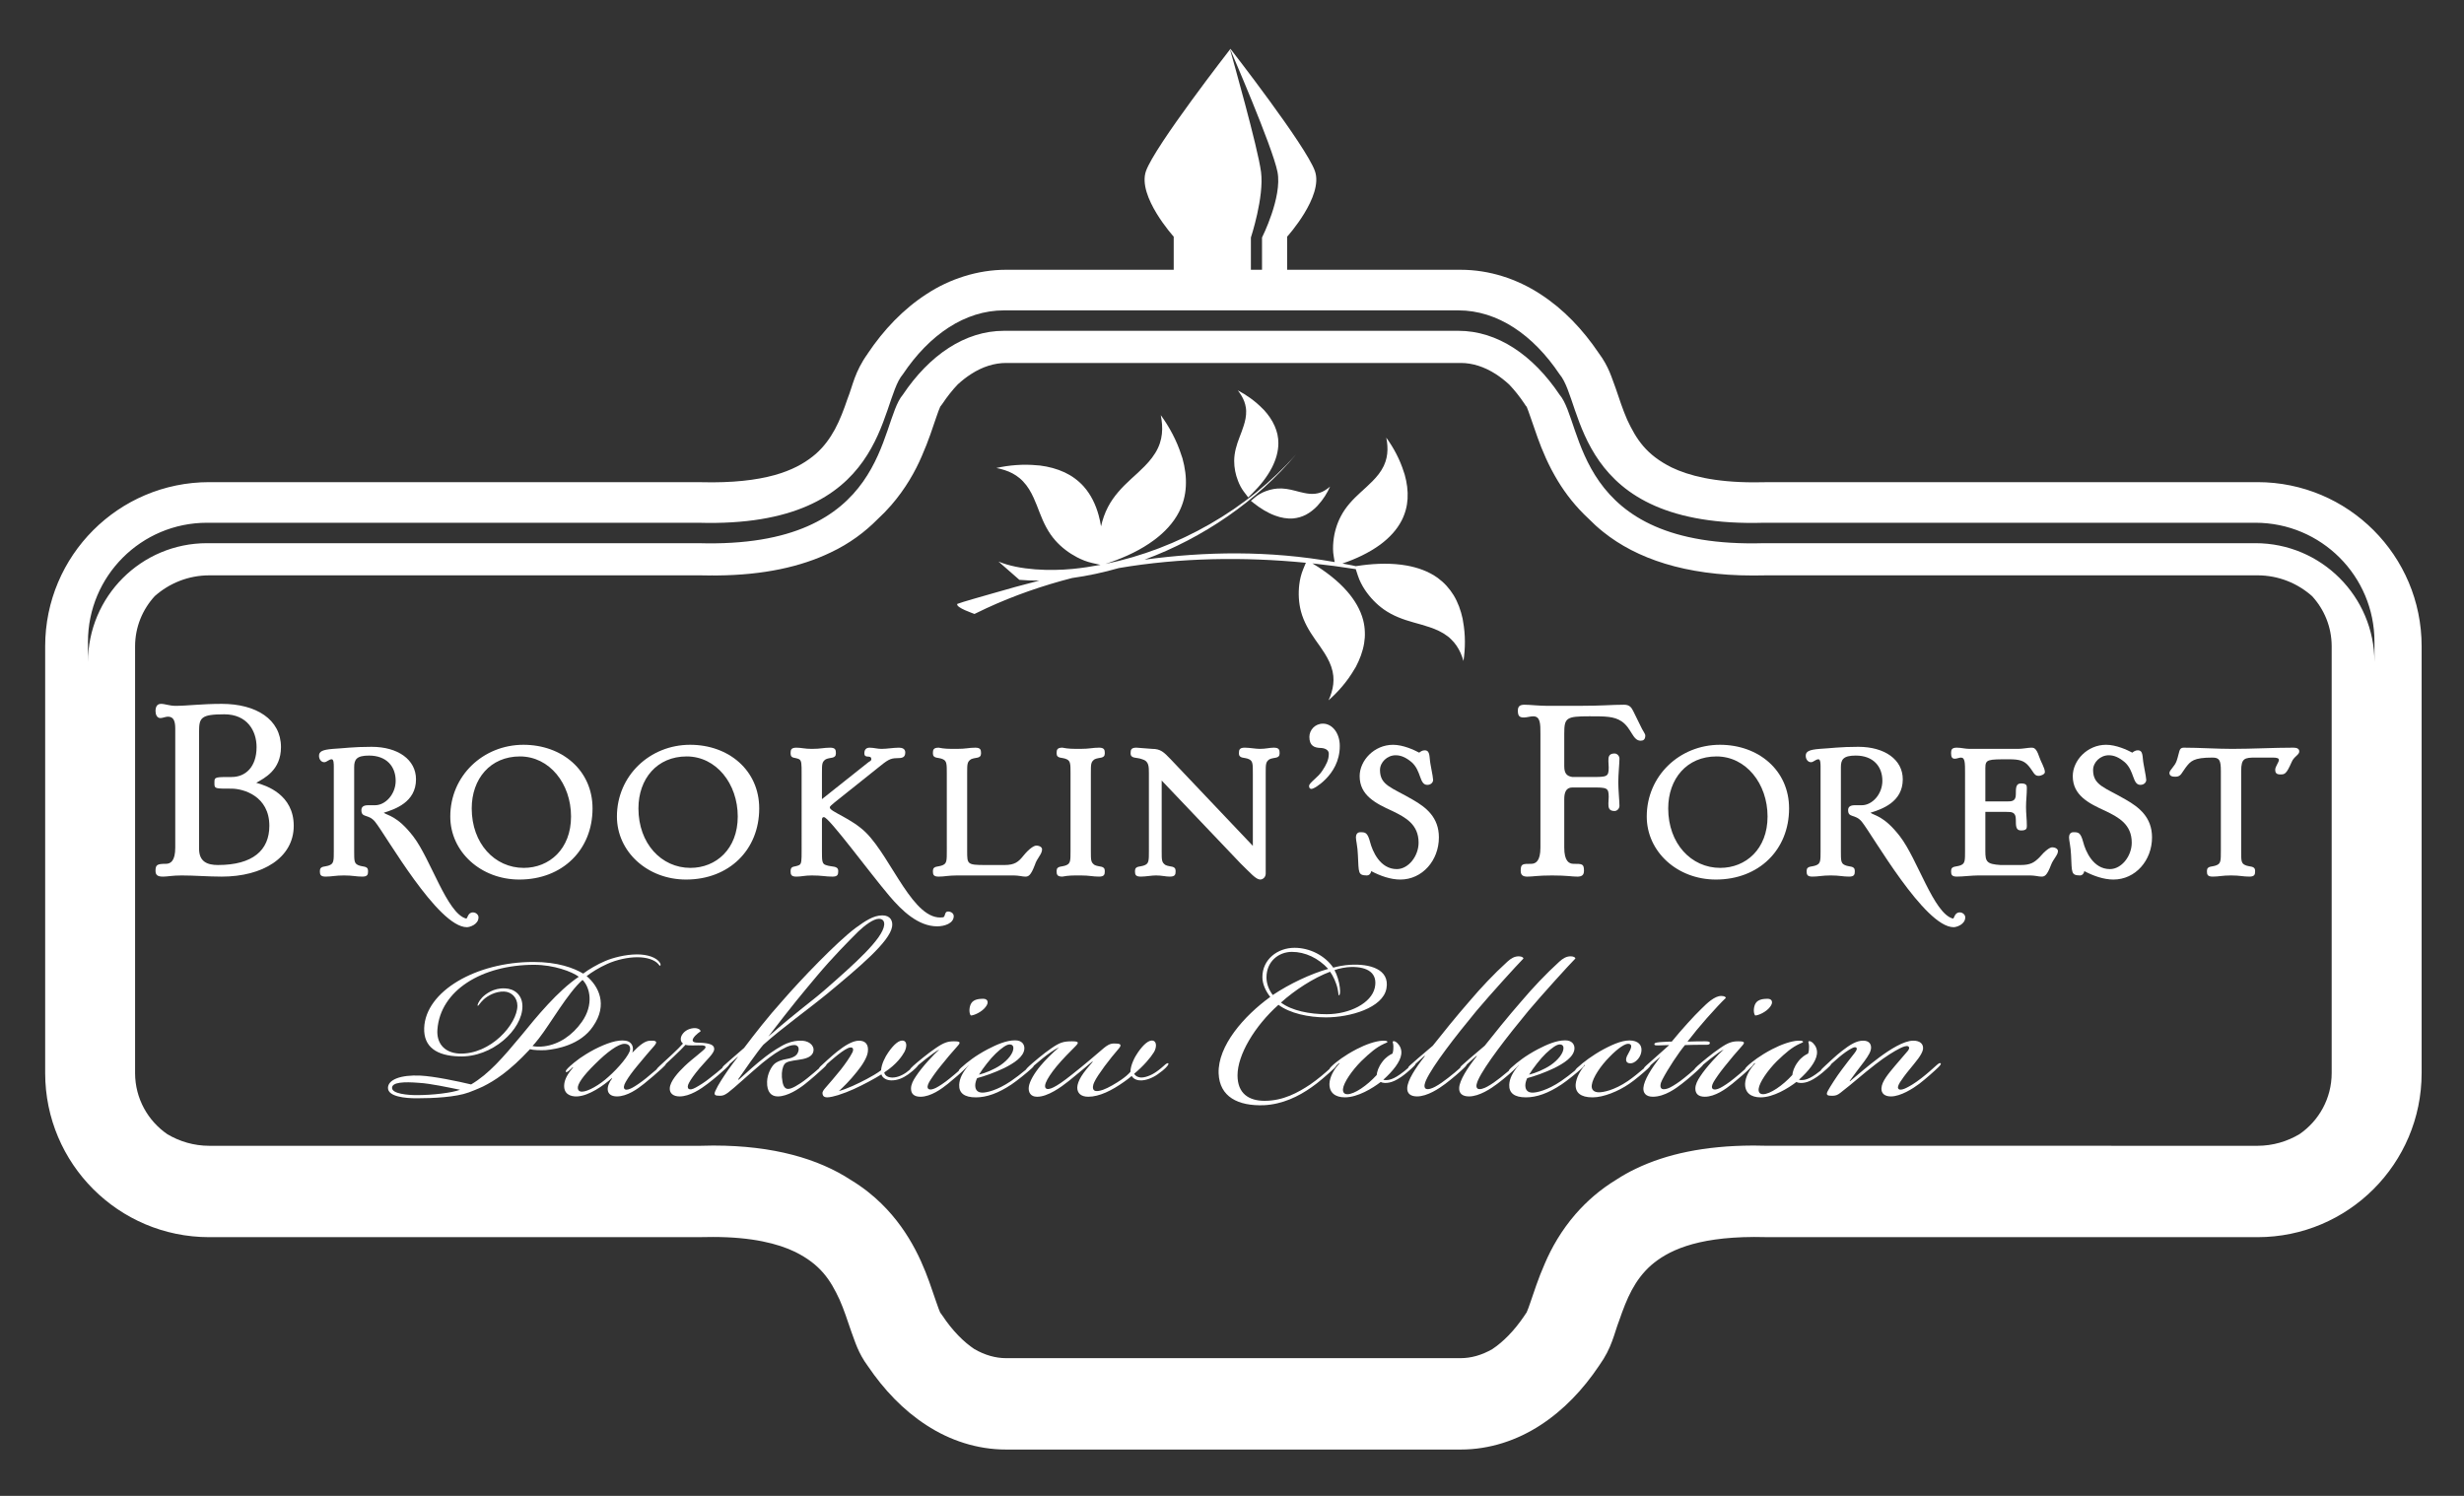
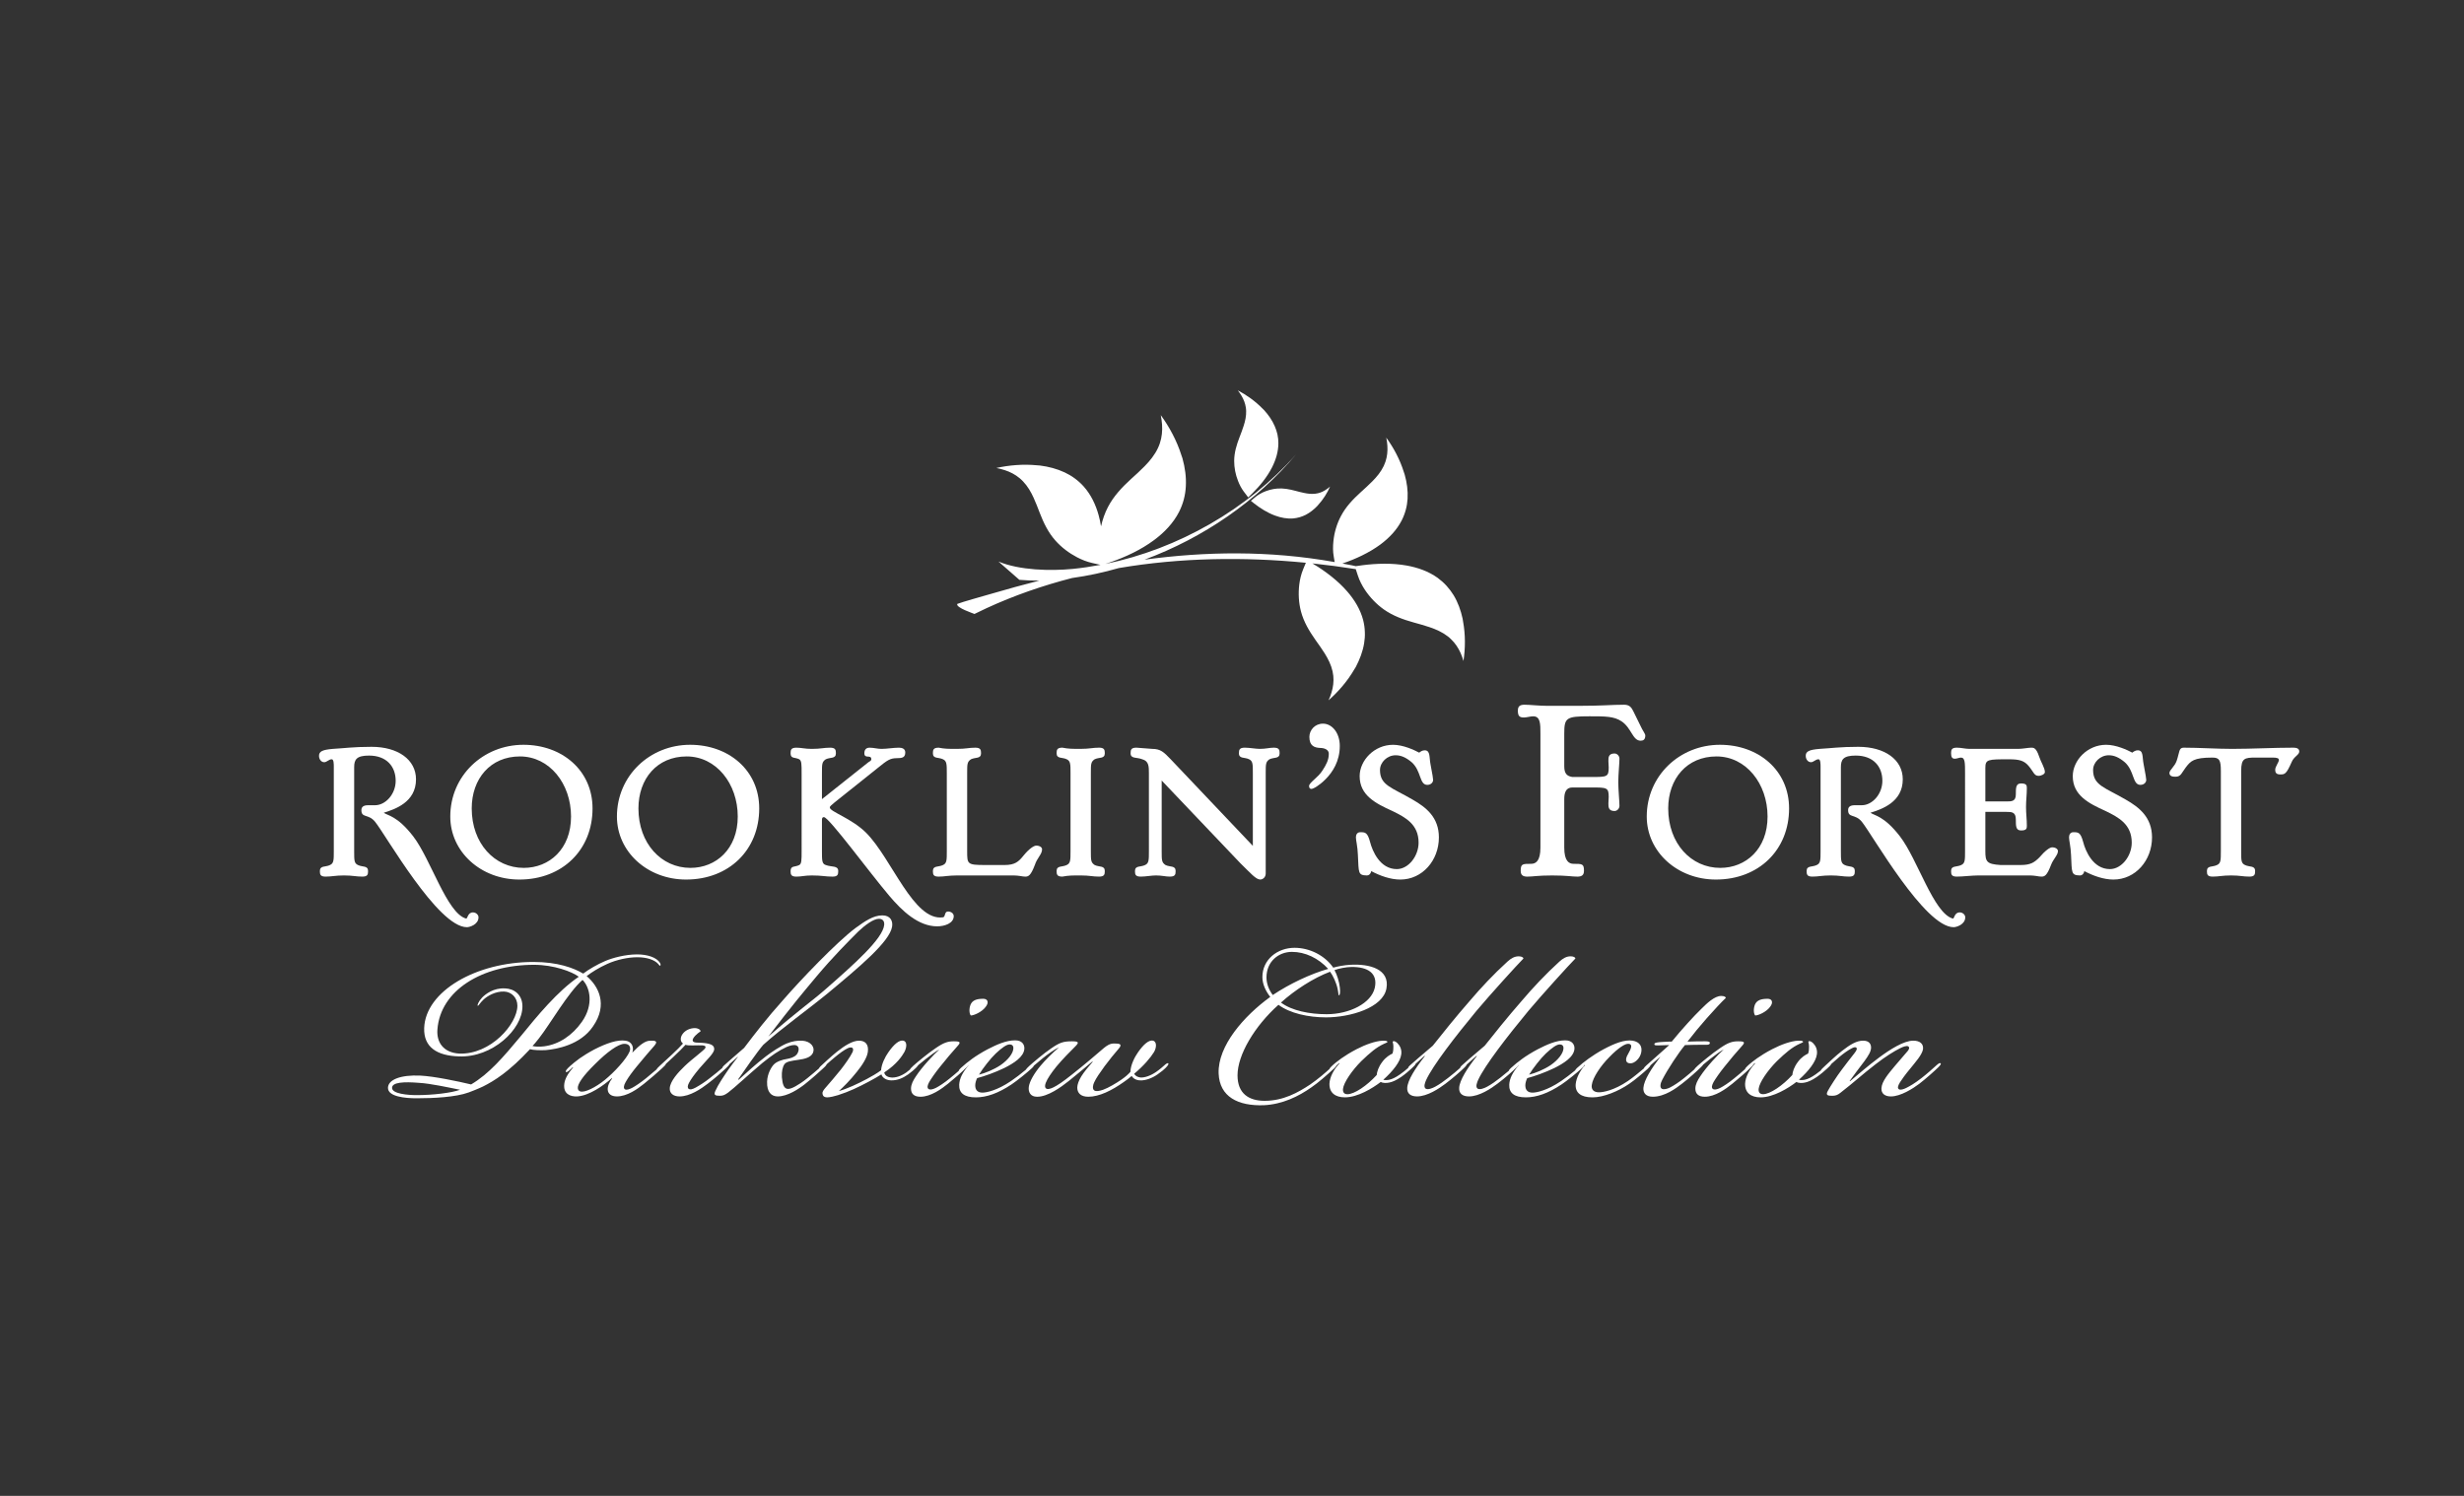
<svg xmlns="http://www.w3.org/2000/svg" version="1.1" id="Layer_1" x="0px" y="0px" width="350px" height="212.5px" viewBox="0 0 350 212.5" enable-background="new 0 0 350 212.5" xml:space="preserve">
  <rect x="0" y="0" width="350" height="212.5" fill="#333333" stroke="none" />
  <g>
-     <path fill="#FFFFFF" d="M320.68,68.493h-69.888l-0.1,0.009c-0.521,0.009-1.042,0.018-1.543,0.018c-2.803,0-5.122-0.237-7.047-0.62   c-1.918-0.384-3.442-0.913-4.656-1.497c-1.789-0.895-3.04-1.881-4.007-3.003c-0.968-1.123-1.652-2.374-2.311-3.788   c-0.611-1.397-1.104-2.912-1.643-4.5c-0.282-0.721-0.511-1.47-0.857-2.282c-0.348-0.812-0.804-1.689-1.525-2.657   c-2.272-3.368-5.021-6.271-8.315-8.397c-3.296-2.146-7.203-3.451-11.319-3.451h-24.638v-4.701c0,0,5.194-5.732,3.952-9.311   C185.524,20.732,174.78,6.94,174.78,6.94s-10.744,13.792-12.004,17.371c-1.241,3.579,3.944,9.311,3.944,9.311v4.701h-23.798   c-2.054,0-4.062,0.329-5.96,0.922c-1.908,0.593-3.707,1.451-5.349,2.529c-3.314,2.145-6.089,5.066-8.371,8.471h0.009   c-0.94,1.306-1.461,2.438-1.854,3.478c-0.383,1.041-0.639,1.999-1.022,2.958c-0.521,1.542-1.068,2.976-1.771,4.29   c-0.712,1.305-1.57,2.492-2.72,3.505c-1.15,0.995-2.693,1.999-5.002,2.757c-2.319,0.757-5.405,1.269-9.631,1.287   c-0.493,0-1.013-0.009-1.57-0.018l-0.091-0.009H29.711C16.841,68.501,6.425,78.926,6.416,91.797v60.649   c0.009,12.871,10.425,23.296,23.295,23.305h69.887l0.109-0.009c0.53-0.01,1.05-0.019,1.543-0.019c2.802,0,5.121,0.237,7.038,0.62   c1.926,0.385,3.451,0.913,4.655,1.498c1.789,0.885,3.04,1.88,4.007,2.994c0.977,1.131,1.652,2.382,2.31,3.797   c0.621,1.405,1.104,2.903,1.652,4.501c0.283,0.729,0.511,1.479,0.858,2.291c0.347,0.803,0.794,1.679,1.516,2.656   c2.282,3.358,5.029,6.262,8.325,8.389c3.286,2.146,7.202,3.459,11.31,3.45h64.583c2.054,0,4.044-0.329,5.942-0.922   c1.899-0.594,3.698-1.461,5.341-2.528c3.313-2.146,6.08-5.066,8.362-8.471c0.931-1.306,1.46-2.429,1.843-3.47   c0.393-1.04,0.64-1.998,1.014-2.957c0.529-1.534,1.077-2.985,1.78-4.299c0.712-1.315,1.579-2.493,2.729-3.516   c1.151-0.994,2.685-1.989,5.003-2.747c2.31-0.758,5.396-1.269,9.631-1.287c0.492,0,1.013,0.009,1.523,0.019l0.11,0.009h69.896   c12.87-0.009,23.295-10.434,23.304-23.296V91.797C343.975,78.926,333.55,68.501,320.68,68.493z M179.125,24.43   c-0.447-3.469-4.144-16.486-4.381-17.326c0.019-0.036,0.019-0.046,0.019-0.046s5.997,13.784,6.7,17.372   c0.694,3.579-2.199,9.311-2.199,9.311v4.582h-1.58v-4.582C177.683,33.741,179.582,28.008,179.125,24.43z M320.68,162.771   l-69.813-0.007c-0.582-0.019-1.163-0.028-1.719-0.028h-0.14h-0.007h-0.061c-6.814,0.028-12.224,1.203-16.544,3.276   c-0.988,0.466-1.902,0.986-2.76,1.543c-2.361,1.429-4.283,3.135-5.837,4.919c-2.027,2.337-3.423,4.819-4.354,7.002   c-0.968,2.182-1.57,4.145-2.045,5.495c-0.219,0.666-0.42,1.177-0.539,1.442c-0.009,0.027-0.018,0.045-0.027,0.063l-0.082,0.101   l-0.209,0.319c-1.457,2.166-3.05,3.749-4.555,4.75c-1.512,0.874-3.041,1.293-4.516,1.293h-26.276h-12.001H142.91   c-1.468,0-2.996-0.419-4.51-1.295c-1.504-1.001-3.096-2.583-4.533-4.748l-0.229-0.319l-0.091-0.119   c-0.109-0.229-0.31-0.784-0.575-1.551c-0.274-0.776-0.603-1.753-0.977-2.821c-0.648-1.799-1.543-3.971-2.903-6.188   c-1.36-2.219-3.176-4.491-5.677-6.491c-0.792-0.635-1.646-1.227-2.552-1.78c-4.626-3.027-11.019-4.882-19.446-4.891   c-0.037,0-0.098,0-0.185,0c-0.551,0-1.12,0.014-1.769,0.035h-69.75c-2.173-0.005-4.199-0.612-5.94-1.646   c-2.76-1.895-4.575-5.068-4.585-8.669V91.797c0.008-2.75,1.073-5.242,2.798-7.117c2.061-1.824,4.762-2.942,7.732-2.947H99.49   c0.542,0.016,1.093,0.022,1.658,0.022l0.038-0.087v0.087c0,0,0.012,0,0.064,0h0.013h0.588v-0.006   c6.622-0.06,11.904-1.227,16.14-3.266c2.697-1.27,4.883-2.92,6.655-4.713c0.703-0.648,1.355-1.316,1.945-2   c2.026-2.337,3.423-4.811,4.354-6.993c0.967-2.19,1.579-4.153,2.044-5.495c0.229-0.675,0.42-1.187,0.539-1.442   c0.018-0.037,0.027-0.064,0.037-0.083l0.073-0.091l0.229-0.31c0.7-1.055,1.438-1.972,2.184-2.755   c0.616-0.562,1.239-1.045,1.863-1.447c1.663-1.082,3.366-1.592,4.999-1.592h26.283h12.01h26.283c0,0,0.015,0,0.026,0   c1.612,0.003,3.306,0.52,4.971,1.592c0.627,0.406,1.256,0.895,1.878,1.464c0.743,0.779,1.479,1.69,2.18,2.737l0.2,0.31l0.109,0.109   c0.11,0.247,0.311,0.803,0.575,1.57c0.273,0.767,0.603,1.743,0.978,2.812c0.647,1.798,1.542,3.97,2.894,6.188   c1.101,1.808,2.523,3.649,4.364,5.352c0.629,0.641,1.31,1.267,2.061,1.865c4.716,3.789,11.655,6.192,21.232,6.192   c0.061,0,0.131,0,0.191,0c0.583,0,1.186-0.006,1.857-0.022h69.679c2.975,0.005,5.68,1.127,7.74,2.959   c1.718,1.873,2.775,4.36,2.78,7.104v60.658c-0.006,3.591-1.81,6.756-4.558,8.653C324.899,162.152,322.864,162.766,320.68,162.771z    M337.283,94.079c0-9.338-7.567-16.915-16.914-16.915h-69.797c-27.102,0.794-25.595-17.088-29.037-21.087   c-3.77-5.623-8.826-9.083-14.377-9.083h-64.546c-5.55,0-10.598,3.459-14.369,9.083c-3.441,3.999-1.935,21.881-29.037,21.087H29.401   c-9.338,0-16.906,7.576-16.906,16.915c0-1.844,0-2.902,0-2.902c0-9.348,7.567-16.915,16.906-16.915h69.805   c27.102,0.794,25.596-17.088,29.037-21.087c3.771-5.632,8.818-9.083,14.369-9.083h64.546c5.551,0,10.607,3.451,14.377,9.083   c3.442,3.999,1.936,21.881,29.037,21.087h69.797c9.347,0,16.914,7.567,16.914,16.915V94.079z" />
    <path fill="#FFFFFF" d="M138.419,87.219c0.56-0.279,1.124-0.542,1.692-0.812c3.915-1.808,7.995-3.22,12.175-4.295   c2.226-0.307,4.445-0.784,6.637-1.413c8.737-1.484,17.764-1.615,26.567-0.753c-0.155,0.354-0.358,0.869-0.383,0.927   c-0.287,0.698-0.46,1.423-0.551,2.168c-0.151,1.263-0.084,2.579,0.239,3.81c0.394,1.494,1.169,2.792,2.059,4.055   c0.444,0.629,0.904,1.256,1.308,1.907c0.502,0.805,0.918,1.642,1.123,2.554c0.048,0.214,0.082,0.435,0.106,0.652   c0.08,0.809-0.024,1.588-0.249,2.337c-0.105,0.382-0.257,0.762-0.43,1.127c1.369-1.194,2.682-2.708,3.658-4.386   c0.009,0.003,0.015,0.01,0.023,0.013c-0.008-0.003-0.016-0.009-0.023-0.013c0.066-0.113,0.145-0.22,0.207-0.335   c0.566-1.069,0.996-2.203,1.188-3.362c0.091-0.54,0.13-1.077,0.104-1.626c-0.014-0.573-0.1-1.127-0.235-1.67   c-0.389-1.499-1.212-2.868-2.268-4.083c-1.332-1.532-3.045-2.83-4.768-3.878c-0.057-0.033-0.125-0.073-0.185-0.107   c2.071,0.219,4.129,0.493,6.166,0.816c0.114,0.367,0.281,0.859,0.3,0.918c0.233,0.714,0.581,1.388,0.997,2.019   c0.711,1.063,1.631,2.036,2.688,2.786c1.283,0.906,2.733,1.434,4.248,1.854c0.755,0.211,1.523,0.417,2.254,0.668   c0.922,0.31,1.794,0.702,2.548,1.279c0.182,0.136,0.352,0.28,0.508,0.44c0.598,0.571,1.027,1.236,1.349,1.952   c0.165,0.368,0.294,0.744,0.406,1.133c0.273-1.764,0.294-3.745-0.059-5.633c0.009-0.002,0.017-0.003,0.024-0.006   c-0.008,0.002-0.016,0.002-0.024,0.004c-0.023-0.127-0.033-0.258-0.062-0.384c-0.26-1.192-0.668-2.324-1.283-3.336   c-0.287-0.46-0.617-0.908-0.986-1.312c-0.39-0.434-0.829-0.812-1.278-1.146c-1.287-0.922-2.818-1.468-4.434-1.753   c-2.034-0.36-4.217-0.297-6.221-0.042c-0.303,0.038-0.636,0.084-0.969,0.137c-0.185-0.04-0.367-0.081-0.552-0.12   c-0.453-0.097-0.902-0.168-1.354-0.256c0.009-0.003,0.02-0.006,0.028-0.009c1.848-0.627,3.757-1.509,5.354-2.681   c1.266-0.94,2.341-2.071,3.034-3.415c0.248-0.482,0.444-0.992,0.59-1.528c0.14-0.515,0.224-1.039,0.254-1.558   c0.067-1.141-0.088-2.294-0.405-3.428c-0.033-0.123-0.084-0.241-0.122-0.363c0.011-0.002,0.021-0.008,0.033-0.011   c-0.013,0.002-0.021,0.008-0.033,0.01c-0.552-1.784-1.463-3.481-2.5-4.899c0.084,0.384,0.137,0.774,0.158,1.155   c0.048,0.76-0.021,1.511-0.272,2.26c-0.069,0.208-0.155,0.405-0.242,0.603c-0.391,0.822-0.965,1.528-1.619,2.184   c-0.526,0.538-1.088,1.034-1.647,1.544c-1.114,1.015-2.134,2.08-2.828,3.417c-0.581,1.1-0.938,2.331-1.059,3.557   c-0.073,0.721-0.082,1.448,0.048,2.169c0.011,0.049,0.072,0.44,0.132,0.785c-9.349-1.67-18.417-1.502-27.006-0.341   c8.319-3.082,15.985-8.339,21.534-14.972C177.25,72.323,167.343,78,157.011,80.113c0.236-0.077,0.466-0.154,0.68-0.229   c2.165-0.743,4.388-1.778,6.246-3.164c1.483-1.102,2.726-2.414,3.537-3.99c0.285-0.564,0.517-1.162,0.683-1.789   c0.159-0.605,0.251-1.218,0.284-1.828c0.077-1.333-0.11-2.677-0.476-3.999c-0.041-0.143-0.1-0.281-0.146-0.423   c0.01-0.002,0.02-0.007,0.03-0.009c-0.011,0.002-0.02,0.005-0.03,0.007c-0.655-2.082-1.732-4.072-2.938-5.716   c0.085,0.456,0.155,0.904,0.184,1.347c0.059,0.891-0.023,1.773-0.312,2.648c-0.075,0.234-0.174,0.476-0.28,0.695   c-0.453,0.964-1.127,1.795-1.883,2.567c-0.608,0.626-1.27,1.216-1.92,1.807c-1.298,1.189-2.487,2.441-3.292,3.996   c-0.449,0.861-0.769,1.791-0.981,2.738c-0.084-0.523-0.191-1.041-0.331-1.547c-0.416-1.53-1.1-2.959-2.145-4.132   c-0.374-0.414-0.797-0.798-1.266-1.141c-0.449-0.332-0.931-0.61-1.43-0.846c-1.089-0.508-2.282-0.819-3.507-0.975   c-0.134-0.017-0.269-0.016-0.404-0.03c0.002-0.01,0.001-0.021,0.003-0.031c-0.003,0.01-0.003,0.021-0.005,0.031   c-1.967-0.193-3.992-0.019-5.78,0.381c0.412,0.077,0.804,0.18,1.193,0.308c0.761,0.244,1.473,0.612,2.107,1.138   c0.175,0.147,0.338,0.297,0.487,0.457c0.65,0.68,1.123,1.491,1.512,2.353c0.317,0.688,0.585,1.41,0.861,2.123   c0.549,1.417,1.198,2.78,2.234,3.941c0.855,0.962,1.918,1.766,3.07,2.368c0.679,0.351,1.387,0.638,2.145,0.807   c0.073,0.017,0.813,0.194,1.18,0.266c-1.313,0.248-2.631,0.448-3.951,0.577c-3.167,0.308-7.556,0.203-10.539-1.046l2.968,2.597   c0.949,0.084,1.909,0.115,2.836,0.109c-2.285,0.583-4.527,1.2-6.709,1.839c-0.492,0.142-4.482,1.264-4.947,1.471   C135.711,86.316,138.38,87.183,138.419,87.219z" />
    <path fill="#FFFFFF" d="M181.428,69.405c-0.719,0.055-1.43,0.257-2.09,0.563c-0.38,0.182-0.736,0.401-1.057,0.675   c-0.043,0.027-0.46,0.372-0.562,0.47c-0.001,0-0.002-0.001-0.003-0.001c-0.007,0.006-0.013,0.011-0.016,0.019   c-0.011,0.011-0.011,0.017-0.011,0.022c0.162,0.13,0.322,0.258,0.46,0.37c0.873,0.684,1.883,1.317,2.946,1.712   c0.846,0.315,1.727,0.482,2.598,0.414c0.321-0.034,0.634-0.09,0.949-0.182c0.301-0.088,0.583-0.208,0.855-0.343   c0.587-0.313,1.118-0.729,1.587-1.211c0.051-0.053,0.096-0.112,0.146-0.167c0.002,0.003,0.007,0.005,0.01,0.008   c-0.003-0.003-0.007-0.005-0.01-0.008c0.728-0.794,1.312-1.729,1.703-2.634c-0.164,0.15-0.346,0.293-0.538,0.419   c-0.355,0.253-0.754,0.437-1.198,0.542c-0.134,0.025-0.255,0.05-0.376,0.064c-0.533,0.062-1.054,0-1.574-0.11   c-0.427-0.08-0.842-0.201-1.268-0.31C183.142,69.499,182.305,69.334,181.428,69.405z" />
    <path fill="#FFFFFF" d="M176.072,62.107c-0.421,1.085-0.754,2.184-0.762,3.352c-0.003,0.965,0.184,1.95,0.544,2.853   c0.207,0.536,0.462,1.039,0.808,1.505c0.04,0.052,0.474,0.641,0.608,0.8v0c0.011,0.011,0.016,0.015,0.022,0.027   c0.011,0.009,0.017,0.017,0.017,0.017c0.005-0.008,0.014-0.017,0.021-0.017c0.001-0.003,0.003-0.006,0.005-0.01   c0.2-0.192,0.388-0.376,0.563-0.555c1.075-1.065,2.099-2.325,2.792-3.689c0.548-1.085,0.894-2.238,0.898-3.417   c0-0.42-0.039-0.847-0.134-1.275c-0.091-0.405-0.227-0.798-0.391-1.176c-0.356-0.821-0.886-1.583-1.506-2.266   c-0.068-0.074-0.146-0.139-0.217-0.211c0.004-0.004,0.009-0.009,0.014-0.013c-0.006,0.004-0.009,0.009-0.014,0.013   c-1.036-1.065-2.293-1.95-3.517-2.591c0.188,0.241,0.367,0.492,0.524,0.761c0.305,0.506,0.531,1.07,0.62,1.676   c0.024,0.169,0.043,0.333,0.043,0.498c0.021,0.71-0.125,1.405-0.347,2.083C176.494,61.024,176.278,61.562,176.072,62.107z" />
    <path fill="#FFFFFF" d="M185.949,111.661c0,0.23,0.091,0.412,0.324,0.412c0.274,0,1.099-0.46,2.017-1.375   c1.009-1.011,2.021-2.57,2.021-4.726c0-1.878-1.107-3.171-2.388-3.171c-1.15,0-1.931,0.921-1.931,1.886   c0,1.285,0.738,1.515,1.471,1.56c0.639,0,1.289,0.229,1.289,0.827c0,0.875-0.371,1.56-0.877,2.345   C187.236,110.473,185.949,111.158,185.949,111.661z" />
-     <path fill="#FFFFFF" d="M36.4,111.206c1.12-0.656,3.511-1.773,3.511-5.069c0-3.958-3.548-6.148-8.414-6.148   c-2.929,0-4.869,0.282-6.564,0.282c-0.865,0-1.481-0.282-2.058-0.282c-0.619,0-0.783,0.498-0.783,1.033   c0,0.407,0.164,0.987,0.699,0.987c0.285,0,0.74-0.2,1.069-0.2c0.788,0,1.034,0.61,1.034,1.681v16.918   c0,1.901-0.658,2.304-1.321,2.304c-1.237,0-1.482,0.131-1.482,0.994c0,0.625,0.328,0.825,1.066,0.825   c0.661,0,1.284-0.167,2.646-0.167c1.897,0,3.75,0.167,5.693,0.167c5.814,0,10.229-2.682,10.229-7.218   C41.726,112.898,37.85,111.582,36.4,111.206z M30.959,122.882c-1.489,0-2.682-0.451-2.682-2.306v-16.63   c0-1.976,0.248-2.473,3.591-2.473c3.212,0,4.577,2.31,4.577,4.664c0,2.765-1.526,4.244-3.548,4.244c-2.227,0-2.436,0-2.436,0.659   v0.418c0.042,0.577,0.208,0.577,2.436,0.577c1.647,0,5.364,1.035,5.364,5.279C38.262,120.784,35.907,122.882,30.959,122.882z" />
    <path fill="#FFFFFF" d="M66.323,131.717c0.373,0,1.647-0.367,1.647-1.408c0-0.363-0.367-0.695-0.785-0.695   c-0.781,0-0.749,0.934-0.987,0.873c-2.721-0.742-5-8.433-7.512-11.688c-2.273-2.938-3.637-2.926-4.175-3.342   c1.571-0.494,4.58-1.483,4.58-4.744c0-2.802-2.562-4.62-6.313-4.62c-2.644,0-3.917,0.209-5.484,0.292   c-1.524,0.123-1.979,0.372-1.979,0.989c0,0.457,0.287,0.904,0.74,0.904c0.369,0,0.658-0.415,1.073-0.415   c0.287,0,0.287,0.706,0.287,1.078v11.96c0,1.279,0,1.735-0.537,1.981c-0.656,0.33-1.442,0.04-1.442,0.868   c0,0.494,0.08,0.782,0.825,0.782c0.867,0,1.362-0.167,2.6-0.167c1.273,0,1.692,0.167,2.598,0.167c0.74,0,0.824-0.288,0.824-0.782   c0-0.828-0.787-0.538-1.444-0.868c-0.531-0.246-0.531-0.658-0.531-1.981v-11.916c0-1.074,0.326-1.649,2.1-1.649   c2.52,0,3.796,1.567,3.796,3.584c0,1.896-1.446,3.47-2.933,3.47h-0.988c-0.656,0-0.949,0.244-0.949,0.695   c0,1.158,0.995,0.494,1.937,1.647C54.843,118.677,62.195,131.717,66.323,131.717z" />
    <path fill="#FFFFFF" d="M278.376,129.613c-0.79,0-0.756,0.934-0.991,0.873c-2.729-0.742-4.996-8.433-7.517-11.688   c-2.269-2.938-3.64-2.926-4.176-3.342c1.569-0.494,4.589-1.483,4.589-4.744c0-2.802-2.563-4.62-6.316-4.62   c-2.643,0-3.917,0.209-5.486,0.292c-1.531,0.123-1.982,0.372-1.982,0.989c0,0.457,0.289,0.904,0.745,0.904   c0.366,0,0.656-0.415,1.071-0.415c0.291,0,0.291,0.706,0.291,1.078v11.96c0,1.279,0,1.735-0.538,1.981   c-0.66,0.33-1.444,0.04-1.444,0.868c0,0.494,0.082,0.782,0.829,0.782c0.862,0,1.35-0.167,2.598-0.167   c1.274,0,1.688,0.167,2.598,0.167c0.738,0,0.822-0.288,0.822-0.782c0-0.828-0.787-0.538-1.441-0.868   c-0.538-0.246-0.538-0.658-0.538-1.981v-11.916c0-1.074,0.324-1.649,2.109-1.649c2.509,0,3.785,1.567,3.785,3.584   c0,1.896-1.439,3.47-2.923,3.47h-0.992c-0.662,0-0.952,0.244-0.952,0.695c0,1.158,0.998,0.494,1.944,1.647   c1.564,1.945,8.917,14.985,13.046,14.985c0.374,0,1.649-0.367,1.649-1.408C279.155,129.945,278.786,129.613,278.376,129.613z" />
    <path fill="#FFFFFF" d="M73.771,124.947c6.11,0,10.396-4.212,10.396-10.106c0-5.408-4.331-9.037-9.814-9.037   c-5.739,0-10.393,4.412-10.393,10.19C63.96,120.99,68.288,124.947,73.771,124.947z M73.854,107.458c4.209,0,7.26,3.875,7.26,8.536   c0,4.625-3.088,7.296-6.72,7.296c-4.125,0-7.388-3.462-7.388-8.449C67.006,110.635,69.65,107.458,73.854,107.458z" />
    <path fill="#FFFFFF" d="M97.45,124.947c6.106,0,10.394-4.212,10.394-10.106c0-5.408-4.331-9.037-9.814-9.037   c-5.734,0-10.398,4.412-10.398,10.19C87.632,120.99,91.962,124.947,97.45,124.947z M97.536,107.458   c4.203,0,7.258,3.875,7.258,8.536c0,4.625-3.093,7.296-6.722,7.296c-4.129,0-7.385-3.462-7.385-8.449   C90.688,110.635,93.326,107.458,97.536,107.458z" />
    <path fill="#FFFFFF" d="M113.534,122.882c-0.617,0.33-1.235,0.04-1.235,0.868c0,0.494,0.082,0.782,0.827,0.782   c0.74,0,1.155-0.167,2.184-0.167c1.49,0,1.9,0.167,2.935,0.167c0.738,0,0.822-0.288,0.822-0.782c0-0.828-0.907-0.538-1.774-0.868   c-0.539-0.169-0.539-0.658-0.539-1.981v-4.328c0-0.248,0-0.491,0.285-0.491c0.708,0,6.476,7.873,9.284,11.179   c1.813,2.143,4.122,4.333,6.805,4.333c1.029,0,2.346-0.417,2.346-1.449c0-0.409-0.408-0.658-0.818-0.658   c-0.538,0-0.333,0.775-0.7,0.823c-4.188,0.606-7.239-8.284-10.913-11.993c-2.058-2.061-5.172-3.023-5.172-3.601   c0-0.208,0.289-0.373,0.699-0.742l6.146-4.907c1.321-1.074,1.734-1.362,2.681-1.362c0.747,0,1.193-0.082,1.193-0.821   c0-0.543-0.492-0.669-0.9-0.669c-0.785,0-1.694,0.171-2.48,0.171c-0.57,0-1.112-0.171-1.687-0.171c-0.498,0-0.744,0.294-0.744,0.79   c0,0.859,0.99,0.121,0.99,0.859c0,0.211-0.292,0.332-0.412,0.415l-6.602,5.245v-3.675c0-1.325,0-1.613,0.539-1.985   c0.656-0.324,1.444-0.032,1.444-0.859c0-0.496-0.082-0.79-0.828-0.79c-0.907,0-1.317,0.171-2.599,0.171   c-1.029,0-1.444-0.171-2.184-0.171c-0.746,0-0.827,0.294-0.827,0.79c0,0.827,0.619,0.535,1.235,0.859   c0.332,0.211,0.332,0.706,0.332,1.985V120.9C113.865,122.18,113.865,122.713,113.534,122.882z" />
    <path fill="#FFFFFF" d="M133.955,122.882c-0.658,0.33-1.441,0.04-1.441,0.868c0,0.494,0.082,0.782,0.822,0.782   c0.457,0,0.781-0.044,1.154-0.087c0.417-0.036,0.827-0.08,1.446-0.08h8.083c0.33,0,0.619,0.044,0.911,0.08   c0.246,0.043,0.492,0.087,0.699,0.087c0.449,0,0.781-0.123,1.364-1.65c0.332-1.031,1.03-1.525,1.03-2.229   c0-0.283-0.333-0.528-0.827-0.528c-0.33,0-1.03,0.451-1.82,1.43c-0.699,0.876-1.23,1.327-2.674,1.327h-2.765   c-2.555,0-2.555-0.125-2.555-1.981v-11.053c0-1.325,0-1.613,0.535-1.985c0.656-0.324,1.438-0.032,1.438-0.859   c0-0.496-0.08-0.79-0.827-0.79c-0.898,0-1.31,0.171-2.592,0.171c-1.237,0-1.729,0-2.6-0.171c-0.74,0-0.822,0.294-0.822,0.79   c0,0.827,0.783,0.535,1.441,0.859c0.535,0.25,0.535,0.706,0.535,1.985V120.9C134.49,122.18,134.49,122.636,133.955,122.882z" />
    <path fill="#FFFFFF" d="M155.487,107.862c0.658-0.324,1.446-0.032,1.446-0.859c0-0.496-0.085-0.79-0.827-0.79   c-0.911,0-1.317,0.171-2.6,0.171c-1.235,0-1.729,0-2.599-0.171c-0.738,0-0.822,0.294-0.822,0.79c0,0.827,0.785,0.535,1.441,0.859   c0.537,0.25,0.537,0.706,0.537,1.985V120.9c0,1.279,0,1.735-0.537,1.981c-0.656,0.33-1.441,0.04-1.441,0.868   c0,0.494,0.084,0.782,0.822,0.782c0.87-0.167,1.364-0.167,2.599-0.167c1.282,0,1.688,0.167,2.6,0.167   c0.742,0,0.827-0.288,0.827-0.782c0-0.828-0.788-0.538-1.446-0.868c-0.535-0.372-0.535-0.658-0.535-1.981v-11.053   C154.952,108.522,154.952,108.234,155.487,107.862z" />
    <path fill="#FFFFFF" d="M176.197,122.636c1.484,1.439,2.188,2.312,2.847,2.312c0.406-0.043,0.745-0.373,0.745-0.872v-14.228   c0-1.325,0-1.613,0.531-1.985c0.663-0.324,1.444-0.032,1.444-0.859c0-0.496-0.084-0.79-0.829-0.79   c-0.615,0-1.112,0.171-1.978,0.171c-0.616,0-1.445-0.171-2.141-0.171c-0.745,0-0.833,0.294-0.833,0.79   c0,0.827,0.833,0.535,1.45,0.859c0.529,0.25,0.529,0.706,0.529,1.985v10.314l-11.669-12.3c-0.989-1.032-1.446-1.478-2.639-1.478   l-2.234-0.171c-0.74,0-0.822,0.294-0.822,0.79c0,0.827,0.872,0.535,1.654,0.859c0.945,0.25,0.945,1.04,0.945,1.985V120.9   c0,1.279,0,1.735-0.535,1.981c-0.661,0.33-1.444,0.04-1.444,0.868c0,0.494,0.08,0.782,0.825,0.782c0.697,0,1.53-0.167,2.148-0.167   c0.863,0,1.357,0.167,1.974,0.167c0.747,0,0.827-0.288,0.827-0.782c0-0.828-0.783-0.538-1.444-0.868   c-0.537-0.372-0.537-0.658-0.537-1.981v-10.017L176.197,122.636z" />
    <path fill="#FFFFFF" d="M198.41,123.464c-2.39,0-3.465-2.563-3.794-3.84c-0.373-1.4-0.699-1.4-1.398-1.4   c-0.458,0-0.618,0.373-0.618,0.737c0,0.413,0.248,1.327,0.281,2.473c0.13,2.603,0,2.898,1.284,2.932   c0.285,0,0.538-0.208,0.615-0.615c1.24,0.659,2.724,1.197,4.129,1.197c3.132,0,5.479-2.724,5.479-5.986   c0-2.88-1.853-4.29-3.708-5.356c-2.967-1.738-4.659-2.022-4.659-4.211c0-1.116,1.032-2.103,2.22-2.103   c0.79,0,1.492,0.33,2.278,0.986c1.401,1.246,1.072,3.22,2.222,3.22c0.537,0,0.827-0.375,0.827-0.703   c0-0.203-0.082-0.699-0.372-2.226c-0.198-0.993,0-1.981-0.824-1.981c-0.33,0-0.579,0.169-0.78,0.333   c-0.703-0.374-2.271-1.116-3.714-1.116c-2.682,0-4.746,2.227-4.746,4.456c0,2.724,2.27,3.874,4.658,4.952   c1.856,0.903,3.714,1.893,3.714,4.495C201.503,121.608,200.064,123.464,198.41,123.464z" />
    <path fill="#FFFFFF" d="M216.46,101.927c0.417,0,0.914-0.169,1.328-0.169c1.023,0,1.023,1.079,1.023,2.48v16.171   c0,1.901-0.654,2.304-1.319,2.304c-1.235,0-1.483,0-1.483,0.994c0,0.625,0.33,0.825,0.95,0.825c0.829,0,1.405-0.167,3.509-0.167   c2.181,0,2.758,0.167,3.583,0.167c0.615,0,0.945-0.2,0.945-0.825c0-0.994-0.239-0.994-1.483-0.994   c-0.654,0-1.317-0.402-1.317-2.304v-6.887c0-0.867,0.207-1.656,1.151-1.656h2.688c2.222,0,2.475,0,2.475,1.364   c0,0.292-0.044,0.577-0.044,0.903c0,0.499,0,1.078,0.868,1.078c0.363,0,0.702-0.332,0.702-0.746c0-0.615-0.166-2.313-0.166-3.344   c0-1.107,0.166-2.719,0.166-3.339c0-0.41-0.339-0.743-0.702-0.743c-0.868,0-0.868,0.581-0.868,1.072   c0,0.335,0.044,0.617,0.044,0.914c0,1.354-0.253,1.354-2.475,1.354h-2.688c-0.78-0.121-1.151-0.494-1.151-1.524v-4.619   c0-2.267,0.25-2.48,3.591-2.48c2.229,0,3.47,0,4.535,0.706c1.441,0.951,1.565,2.763,2.727,2.763c0.372,0,0.659-0.164,0.659-0.743   c0-0.247-0.452-0.827-0.618-1.239l-1.075-2.184c-0.251-0.496-0.492-0.945-1.317-0.945c-0.863,0-1.684,0.038-2.646,0.08   c-0.946,0.039-2.062,0.075-3.544,0.075h-4.828c-0.451,0-1.075-0.036-1.649-0.075c-0.579-0.042-1.108-0.08-1.483-0.08   c-0.62,0-0.942,0.201-0.942,0.819C215.603,101.68,215.8,101.927,216.46,101.927z" />
    <path fill="#FFFFFF" d="M243.734,124.947c6.098,0,10.397-4.212,10.397-10.106c0-5.408-4.339-9.037-9.82-9.037   c-5.729,0-10.397,4.412-10.397,10.19C233.914,120.99,238.243,124.947,243.734,124.947z M243.82,107.458   c4.2,0,7.254,3.875,7.254,8.536c0,4.625-3.09,7.296-6.723,7.296c-4.13,0-7.389-3.462-7.389-8.449   C236.963,110.635,239.605,107.458,243.82,107.458z" />
    <path fill="#FFFFFF" d="M291.496,120.37c-0.324,0-0.984,0.457-1.813,1.437c-0.708,0.703-1.24,1.075-2.633,1.075h-2.894   c-1.974-0.125-2.146-0.493-2.146-1.981v-5.565h3.011c0.702,0,1.319,0,1.319,1.072c0,0.946,0,1.565,0.745,1.565   c0.781,0,0.82-0.287,0.82-0.658c0-0.947-0.117-1.736-0.117-2.682c0-0.946,0.117-1.734,0.117-2.677c0-0.374-0.039-0.663-0.82-0.663   c-0.745,0-0.745,0.619-0.745,1.57c0,0.987-0.617,0.987-1.319,0.987h-3.011v-4.746c0-1.242,0.333-1.242,3.378-1.242   c1.487,0,2.146,0.211,2.772,0.95c0.697,0.826,0.779,1.403,1.396,1.403c0.417,0,0.911-0.25,0.911-0.538   c0-0.573-0.571-1.443-0.826-2.22c-0.41-1.245-0.784-1.245-1.106-1.245c-0.211,0-0.548,0.046-0.878,0.088   c-0.326,0.038-0.656,0.083-0.946,0.083h-6.973c-0.289,0-0.572-0.045-0.861-0.083c-0.285-0.042-0.581-0.088-0.911-0.088   c-0.742,0-0.824,0.294-0.824,0.79c0,0.572,0.166,0.78,0.539,0.78c0.285,0,0.615-0.162,0.864-0.162c0.581,0,0.581,0.744,0.581,2.227   V120.9c0,1.279,0,1.735-0.534,1.981c-0.669,0.33-1.45,0.04-1.45,0.868c0,0.494,0.082,0.782,0.824,0.782   c0.453,0,0.995-0.044,1.528-0.087c0.536-0.036,1.071-0.08,1.529-0.08h7.337c0.333,0,0.614,0.044,0.911,0.08   c0.24,0.043,0.493,0.087,0.702,0.087c0.451,0,0.78-0.123,1.362-1.65c0.324-0.867,0.987-1.4,0.987-1.981   C292.323,120.619,291.984,120.37,291.496,120.37z" />
    <path fill="#FFFFFF" d="M301.976,113.604c-2.972-1.738-4.662-2.022-4.662-4.211c0-1.116,1.032-2.103,2.226-2.103   c0.784,0,1.486,0.33,2.271,0.986c1.4,1.246,1.071,3.22,2.225,3.22c0.538,0,0.829-0.375,0.829-0.703   c0-0.203-0.088-0.699-0.373-2.226c-0.208-0.993,0-1.981-0.829-1.981c-0.326,0-0.575,0.169-0.78,0.333   c-0.699-0.374-2.273-1.116-3.718-1.116c-2.676,0-4.738,2.227-4.738,4.456c0,2.724,2.268,3.874,4.665,4.952   c1.854,0.903,3.712,1.893,3.712,4.495c0,1.901-1.447,3.757-3.1,3.757c-2.39,0-3.467-2.563-3.796-3.84   c-0.373-1.4-0.703-1.4-1.396-1.4c-0.456,0-0.616,0.373-0.616,0.737c0,0.413,0.242,1.327,0.286,2.473   c0.123,2.603,0,2.898,1.278,2.932c0.284,0,0.533-0.208,0.612-0.615c1.242,0.659,2.728,1.197,4.131,1.197   c3.134,0,5.482-2.724,5.482-5.986C305.685,116.081,303.828,114.671,301.976,113.604z" />
    <path fill="#FFFFFF" d="M325.775,106.213c-2.888,0-5.822,0.171-8.7,0.171c-2.273,0-4.625-0.171-6.896-0.171   c-0.702,0-0.568,0.617-0.991,1.86c-0.283,0.829-1.03,1.32-1.03,1.73c0,0.499,0.503,0.538,0.866,0.538   c0.79,0,0.872-0.576,1.449-1.315c0.703-0.914,1.111-1.405,3.791-1.405c0.989,0,1.198,0.37,1.198,1.902V120.9   c0,1.279,0,1.735-0.539,1.981c-0.659,0.33-1.44,0.04-1.44,0.868c0,0.494,0.079,0.782,0.826,0.782c0.866,0,1.359-0.167,2.601-0.167   c1.276,0,1.684,0.167,2.595,0.167c0.741,0,0.825-0.288,0.825-0.782c0-0.828-0.79-0.538-1.444-0.868   c-0.538-0.246-0.538-0.658-0.538-1.981v-11.377c0-1.82,0.499-1.902,2.064-1.902h2.432c0.538,0,0.868,0.082,0.868,0.328   c0,0.328-0.529,0.953-0.529,1.4c0,0.372,0.121,0.665,0.699,0.665c0.654,0,0.864,0,1.648-1.78c0.323-0.776,1.07-0.992,1.07-1.479   C326.6,106.339,326.229,106.213,325.775,106.213z" />
    <path fill="#FFFFFF" d="M84.224,145.822c2.192-3.131,0.761-5.77-0.895-7.156c0.626-0.492,1.744-1.208,2.952-1.744   c1.297-0.582,2.907-0.939,4.249-0.939c1.342,0,2.416,0.357,2.952,0.939c0.179,0.179,0.179,0.268,0.269,0.268   c0.134-0.044,0.089-0.223,0-0.402c-0.492-0.805-1.834-1.207-3.265-1.207c-1.655,0-3.489,0.492-4.518,0.939   c-1.073,0.447-2.37,1.207-3.13,1.788c-1.342-0.804-3.623-1.654-7.066-1.654c-8.141,0-15.341,4.159-15.52,9.393   c-0.089,2.728,1.834,3.937,4.965,4.025c4.696,0.179,8.99-3.802,8.99-7.112c0-1.654-1.163-2.505-2.46-2.549   c-1.655-0.09-2.773,0.806-3.265,1.298c-0.537,0.581-0.716,1.117-0.626,1.162c0.134,0.045,0.268-0.358,0.85-0.895   c0.537-0.492,1.655-1.163,2.907-1.118c1.073,0.044,1.878,0.895,1.878,2.013c0,2.594-3.802,6.978-8.274,6.798   c-2.236-0.134-3.221-1.609-3.086-3.398c0.402-5.591,6.351-9.213,13.731-9.213c2.817,0,5.412,0.983,6.351,1.698   c-2.997,2.014-5.993,5.681-8.14,8.319c-2.639,3.176-4.651,5.502-7.156,6.978c-1.878-0.447-5.278-1.163-7.201-1.253   c-2.818-0.134-4.607,0.581-4.607,1.745c0,1.252,2.46,1.475,4.07,1.475c2.326,0,5.56-0.153,7.392-0.829   c1.204-0.443,2.06-0.857,2.06-0.857c1.601-0.808,3.653-2.069,6.65-5.289c0.402,0.133,1.476,0.178,2.236,0.133   C79.036,149.043,82.435,148.461,84.224,145.822z M59.177,155.572c-1.207,0-3.488-0.179-3.488-1.028   c0-0.806,1.654-0.895,3.846-0.716c1.61,0.089,4.249,0.67,5.814,0.983C64.143,155.26,61.458,155.572,59.177,155.572z M77.292,148.64   c-0.671,0.089-1.297,0.045-1.655-0.045c0.179-0.178,0.492-0.536,0.939-1.117c1.521-1.924,4.115-6.485,6.172-8.274   c1.073,1.073,1.61,3.533-0.089,5.948C81.317,147.074,79.394,148.371,77.292,148.64z" />
-     <path fill="#FFFFFF" d="M139.643,141.886c-0.85,0-1.521,0.18-1.789,0.851c-0.224,0.581-0.179,1.252,0.044,1.521   c0.448,0,1.565-0.491,2.102-1.208c0.537-0.671,0.269-1.163-0.312-1.163H139.643z" />
+     <path fill="#FFFFFF" d="M139.643,141.886c-0.85,0-1.521,0.18-1.789,0.851c-0.224,0.581-0.179,1.252,0.044,1.521   c0.448,0,1.565-0.491,2.102-1.208c0.537-0.671,0.269-1.163-0.312-1.163H139.643" />
    <path fill="#FFFFFF" d="M165.36,151.367c-0.089,0.09-0.715,0.627-1.118,0.896c-0.761,0.536-1.655,0.851-2.236,0.805   c-0.402-0.045-0.76-0.224-0.895-0.537c1.342-1.117,2.326-2.28,2.817-3.085c0.403-0.717,0.358-1.477-0.134-1.61   c-0.581-0.135-1.341,0.491-2.146,1.655c-0.448,0.626-1.073,1.833-1.073,2.772c-0.313,0.358-0.716,0.716-1.297,1.117   c-0.716,0.492-1.834,1.164-2.594,1.432c-0.537,0.179-0.984,0.269-1.252,0.09c-0.313-0.224-0.179-0.806,0-1.163   c0.268-0.581,0.76-1.297,1.476-2.281c0.85-1.118,1.208-1.565,2.013-2.504c0.537-0.627,0.134-0.717-0.67-0.717   c-0.626,0-1.029,0.314-1.431,0.627c-1.521,1.297-2.594,2.236-4.518,3.758c-1.342,1.073-2.102,1.565-2.639,1.832   c-0.448,0.225-0.895,0.358-1.118,0.135c-0.134-0.135-0.134-0.401,0-0.76c0.224-0.582,0.76-1.387,1.521-2.326   c0.895-1.073,1.878-2.057,2.684-2.862c0.582-0.581,0.447-0.715-0.492-0.715c-1.208,0-1.745,0.178-2.908,0.983   c-1.073,0.716-2.639,2.057-3.131,2.505c-0.27,0.245-0.437,0.432-0.526,0.569c-0.689,0.576-1.429,1.141-2.068,1.577   c-1.968,1.342-3.489,1.655-4.07,1.655c-0.671,0-1.029-0.358-1.029-1.028c0-0.27,0.089-0.672,0.268-1.029   c1.029-0.269,2.55-0.806,3.847-1.432c1.342-0.67,2.773-1.565,2.863-2.728c0.044-0.581-0.313-1.208-1.297-1.208h-0.044   c-1.208,0-2.55,0.581-3.847,1.253c-0.85,0.447-1.7,0.983-2.191,1.341c-0.671,0.492-1.073,0.806-1.655,1.342   c-0.141,0.14-0.276,0.28-0.287,0.399c-0.356,0.316-0.723,0.627-1.279,1.077c-0.76,0.626-1.521,1.118-1.968,1.342   c-0.447,0.224-0.85,0.312-1.073,0.134c-0.179-0.18-0.134-0.491,0.134-0.983c0.268-0.448,0.805-1.253,1.565-2.192   c0.895-1.118,1.61-1.968,2.415-2.862c0.537-0.581,0.448-0.715-0.491-0.715c-0.85,0-1.432,0.178-2.594,0.983   c-1.074,0.716-2.684,2.057-3.176,2.505c-0.295,0.269-0.434,0.434-0.487,0.547c-0.15,0.123-0.312,0.253-0.498,0.392   c-0.76,0.537-1.52,0.762-2.146,0.716c-0.492-0.045-0.895-0.269-0.984-0.716c1.834-1.207,2.549-2.369,2.862-2.906   c0.358-0.672,0.402-1.477-0.134-1.61c-0.581-0.135-1.341,0.491-2.146,1.655c-0.448,0.626-0.984,1.699-1.029,2.549   c-0.447,0.357-1.521,0.983-1.968,1.207c-1.342,0.716-2.862,1.432-4.025,1.744c0.492-0.446,1.61-1.52,2.55-2.728   c0.805-0.984,1.476-2.058,1.565-2.862c0.134-1.074-0.403-1.565-1.252-1.565c-0.939,0-2.057,0.716-3.13,1.565   c-0.626,0.491-2.102,1.833-2.371,2.102c-0.097,0.098-0.164,0.191-0.194,0.274c-0.445,0.393-0.973,0.84-1.641,1.381   c-0.716,0.581-1.297,0.938-1.7,1.163c-0.492,0.268-0.85,0.402-1.163,0.357c-0.448-0.09-0.671-0.582-0.761-1.655   c-0.044-0.805,0.09-1.431,0.358-1.833c0.269-0.403,1.029-0.492,1.923-0.626c1.029-0.135,1.789-0.358,2.103-0.939   c0.402-0.851-0.268-1.699-1.476-1.789c-0.715-0.045-1.476,0.09-2.236,0.401c-0.85,0.358-2.146,1.209-2.952,1.835   c-1.52,1.162-2.594,2.191-3.846,3.309l-0.09-0.044c0.582-0.85,2.818-4.07,3.578-4.919c2.639-2.371,6.396-5.055,9.124-7.29   c4.517-3.758,8.811-7.336,9.168-9.482c0.134-0.806-0.224-1.611-1.386-1.611c-1.297,0-2.505,0.851-3.802,1.79   c-2.684,2.013-7.782,7.335-10.376,10.332c-2.058,2.28-3.936,4.696-5.457,6.708c-0.984,0.85-2.684,2.326-2.862,2.504   c-0.109,0.109-0.213,0.22-0.226,0.329c-0.476,0.424-0.981,0.837-1.788,1.461c-0.716,0.581-1.521,1.073-2.013,1.341   c-0.492,0.27-0.805,0.313-0.984,0.18s-0.179-0.447,0.045-0.85c0.224-0.448,0.76-1.207,1.521-2.103   c0.984-1.162,2.058-2.102,2.058-2.683v-0.045c0-0.806-1.297-0.851-2.55-0.896c-0.581-0.044-0.715-0.357-0.134-0.983   c0.268-0.268,0.447-0.402,0.76-0.626c-0.044-0.269-0.447-0.447-0.805-0.447c-0.716,0-1.341,0.313-1.699,0.76   c-0.448,0.537-0.403,1.163,0,1.431c-0.358,0.403-0.939,0.984-1.565,1.565c-0.805,0.762-1.208,1.119-1.745,1.611   c-0.26,0.234-0.404,0.401-0.47,0.524c-0.406,0.353-0.883,0.757-1.454,1.22c-0.715,0.581-1.565,1.163-2.012,1.387   c-0.358,0.179-0.805,0.357-1.029,0.179c-0.179-0.135-0.179-0.492,0.134-1.028c0.402-0.716,0.983-1.477,1.565-2.192   c0.939-1.163,1.923-2.281,2.504-2.951c0.447-0.537,0.358-0.761-0.582-0.716c-0.716,0-1.476,0.582-2.549,1.699   c0.268-0.761-0.044-1.565-0.939-1.699c-1.163-0.18-2.729,0.357-4.473,1.252c-0.85,0.447-1.61,0.939-2.057,1.252   c-0.448,0.313-1.208,0.939-1.342,1.074c-0.492,0.446-0.715,0.716-0.626,0.85c0.089,0.089,0.224,0,0.403-0.134   c0.268-0.225,0.447-0.403,0.581-0.537l0.044,0.045c-0.805,0.939-1.163,1.654-1.252,2.325c-0.179,1.432,0.85,1.834,1.834,1.79   c1.699-0.091,3.757-1.565,4.919-2.595l0.045,0.045c-0.403,0.492-0.671,1.118-0.626,1.609c0.045,0.537,0.448,0.94,1.297,0.94   c1.476,0,2.952-1.074,3.846-1.79c0.85-0.671,1.923-1.61,2.505-2.147c0.373-0.339,0.59-0.549,0.615-0.688   c0.315-0.29,0.664-0.613,1.085-1.01c0.716-0.671,1.342-1.298,1.7-1.699c0.223,0.089,0.581,0.089,1.028,0.089   c1.118,0,1.968-0.135,1.789,0.357c-0.134,0.312-1.834,1.521-2.907,2.55c-0.984,0.938-2.102,2.191-2.147,3.175   c-0.044,0.672,0.448,1.164,1.387,1.164c1.476,0,3.041-1.074,3.98-1.79c1.118-0.849,2.013-1.655,2.549-2.147   c0.275-0.274,0.519-0.494,0.558-0.644c0.357-0.323,0.736-0.665,1.187-1.055v0.044c-0.448,0.581-0.805,1.029-1.342,1.789   c-0.76,1.118-1.431,2.103-1.833,2.996c-0.269,0.582-0.089,0.716,0.626,0.716c0.492,0,0.716-0.134,1.163-0.446   c0.85-0.627,2.997-2.639,4.92-4.25c1.341-1.073,2.236-1.699,3.399-2.236c0.492-0.223,1.073-0.357,1.387-0.223   c0.537,0.223,0.313,0.984,0.044,1.296c-0.358,0.403-0.895,0.537-1.387,0.627c-0.625,0.09-1.431,0.357-1.833,0.761   c-0.357,0.358-0.939,1.297-0.984,2.46c-0.045,1.521,0.626,2.103,1.521,2.103c1.387,0,2.997-1.074,3.847-1.745   c1.073-0.85,2.058-1.744,2.639-2.281c0.107-0.106,0.411-0.357,0.461-0.545c0.375-0.336,0.84-0.74,1.239-1.064   c0.537-0.448,1.252-0.984,1.745-1.208c0.179-0.09,0.492-0.18,0.671-0.045c0.134,0.09,0.134,0.357,0,0.627   c-0.358,0.715-1.029,1.654-1.655,2.459c-0.716,0.895-1.565,1.879-2.192,2.595c-0.224,0.268-0.447,0.536-0.402,0.805   c0.044,0.447,0.358,0.536,0.671,0.536c0.358,0,1.118-0.178,1.521-0.312c1.565-0.492,2.952-1.163,4.294-1.878   c0.76-0.403,1.387-0.762,1.878-1.073c0.134,0.492,0.716,0.85,1.432,0.85c0.85,0,1.61-0.313,2.371-0.85   c0.537-0.403,0.805-0.627,1.073-0.896c0.148-0.147,0.29-0.307,0.378-0.437c0.306-0.259,0.645-0.533,1.054-0.86   c0.671-0.537,1.61-1.208,1.923-1.342c-0.716,0.626-2.46,2.461-3.354,3.846c-0.358,0.538-0.671,1.119-0.671,1.7   c0,0.716,0.402,1.163,1.342,1.163c1.476,0,2.997-1.118,3.891-1.834s2.013-1.699,2.549-2.236c0.076-0.075,0.265-0.251,0.391-0.414   l0.012,0.012c-0.895,1.073-1.297,1.879-1.342,2.772c-0.045,1.164,0.715,1.789,2.37,1.789c1.521,0,3.175-0.581,5.054-1.833   c0.805-0.537,2.236-1.7,2.818-2.237c0.185-0.153,0.32-0.306,0.361-0.43c0.388-0.338,0.793-0.681,1.25-1.046   c0.671-0.537,1.7-1.296,2.326-1.565c-0.939,0.806-1.968,1.834-2.639,2.64c-0.895,1.073-1.565,2.236-1.654,2.996   c-0.09,0.761,0.268,1.387,1.163,1.387h0.045c1.476,0,3.354-1.343,4.472-2.236c0.984-0.805,2.416-1.968,3.354-2.773l0.044,0.045   c-0.625,0.717-1.252,1.476-1.61,2.058s-0.581,1.163-0.581,1.609c0,0.717,0.447,1.298,1.565,1.298c1.565,0,3.354-0.895,5.054-2.102   c0.313-0.224,0.76-0.537,1.118-0.851c0.179,0.358,0.671,0.627,1.208,0.627c0.716,0.044,1.699-0.313,2.46-0.85   c0.626-0.448,0.895-0.672,1.118-0.896c0.358-0.358,0.492-0.581,0.402-0.67C165.853,150.965,165.584,151.145,165.36,151.367z    M141.432,149.668c0.895-0.85,1.565-1.297,1.968-1.297c0.402,0,0.581,0.224,0.537,0.627c-0.045,0.626-0.716,1.565-1.834,2.325   c-0.939,0.626-2.147,1.118-3.042,1.342C139.598,151.771,140.716,150.339,141.432,149.668z M115.981,138.711   c2.326-2.772,4.473-4.92,5.948-6.396c0.939-0.895,2.147-1.79,2.907-1.79c0.492,0,0.805,0.27,0.761,0.851   c-0.179,1.968-4.205,5.546-8.453,9.259c-2.058,1.788-3.757,2.905-8.006,6.618C112.671,142.646,113.924,141.171,115.981,138.711z    M86.417,152.979c-1.208,1.117-2.907,2.102-3.757,2.102c-0.312,0-0.537-0.135-0.581-0.447c-0.089-0.581,0.671-1.744,2.504-3.533   c1.61-1.609,3.221-2.817,4.115-2.817c0.492,0,0.85,0.224,0.805,0.805C89.458,149.802,87.848,151.726,86.417,152.979z" />
    <path fill="#FFFFFF" d="M251.061,141.886c-0.85,0-1.521,0.18-1.789,0.851c-0.225,0.581-0.18,1.252,0.044,1.521   c0.447,0,1.565-0.491,2.103-1.208c0.536-0.671,0.268-1.163-0.313-1.163H251.061z" />
    <path fill="#FFFFFF" d="M275.078,151.323c-0.492,0.447-1.387,1.253-2.146,1.834c-0.984,0.76-1.609,1.118-2.146,1.387   c-0.358,0.179-0.851,0.357-1.073,0.179c-0.18-0.135-0.18-0.402,0.179-0.984c0.224-0.358,0.76-1.117,1.476-1.968   c0.715-0.895,1.654-1.923,1.788-2.728c0.091-0.761-0.446-1.208-1.385-1.208c-1.343,0-3.311,1.252-4.876,2.415   s-3.041,2.46-4.115,3.354l-0.045-0.045c0.492-0.716,1.432-1.923,2.103-2.818c0.582-0.805,0.939-1.386,0.939-1.923   c0-0.492-0.269-0.983-1.118-0.983c-0.939,0-1.834,0.536-3.041,1.476c-0.806,0.626-1.789,1.565-2.325,2.057   c-0.388,0.355-0.607,0.569-0.668,0.712c-0.215,0.176-0.441,0.349-0.719,0.542c-0.627,0.446-1.119,0.67-1.521,0.759   c-0.179,0.045-0.671,0.091-0.851,0c1.388-1.251,2.416-2.549,2.55-3.622c0.089-0.671-0.178-1.207-0.536-1.565   c-0.18-0.179-0.448-0.357-0.626-0.268c-0.135,0.089,0.044,0.223,0.044,0.715c0,0.224,0,0.716-0.134,1.028   c-0.313,0.134-0.939,0.492-1.432,1.163c-0.581,0.761-0.761,1.432-0.806,1.879c-1.386,1.521-3.175,2.728-4.159,2.728   c-0.492,0-0.671-0.312-0.626-0.76c0.089-0.895,1.297-2.639,2.594-3.937c1.253-1.207,2.147-1.968,3.221-2.459   c0.358-0.18,0.492-0.18,0.492-0.269c0-0.179-0.358-0.179-0.671-0.179c-1.028,0.045-2.416,0.536-3.712,1.208   c-0.939,0.491-1.565,0.894-2.146,1.296c-0.447,0.313-1.074,0.806-1.387,1.118c-0.135,0.136-0.296,0.296-0.327,0.424   c-0.453,0.414-0.855,0.757-1.553,1.321c-0.759,0.626-1.52,1.118-1.967,1.342s-0.85,0.312-1.073,0.134   c-0.18-0.18-0.135-0.491,0.134-0.983c0.268-0.448,0.805-1.253,1.565-2.192c0.895-1.118,1.61-1.968,2.414-2.862   c0.538-0.581,0.448-0.715-0.491-0.715c-0.85,0-1.431,0.178-2.594,0.983c-1.074,0.716-2.685,2.057-3.176,2.505   c-0.274,0.248-0.414,0.41-0.478,0.523c-0.434,0.382-0.927,0.817-1.445,1.221c-0.716,0.581-1.476,1.073-2.014,1.341   c-0.357,0.18-0.85,0.313-1.117,0.18c-0.357-0.18-0.224-0.806,0.044-1.298c0.806-1.565,2.326-3.846,3.221-4.919   c1.029-0.044,1.744-0.044,2.729-0.044c0.358,0,0.76,0.044,0.805-0.225c0.045-0.224-0.269-0.268-0.627-0.268   c-0.715,0-1.52,0-2.549,0.044c0.895-1.163,1.7-2.146,2.729-3.31c1.028-1.163,2.19-2.415,2.728-2.907   c-0.045-0.135-0.224-0.269-0.671-0.269c-0.939,0-2.013,1.028-2.818,1.834c-1.028,0.984-2.817,2.952-4.204,4.651   c-0.178,0-0.67,0-1.252,0.045c-0.716,0.045-1.163,0.089-1.207,0.269c-0.046,0.224,0.179,0.224,0.491,0.224   c0.537,0,1.028-0.045,1.61-0.045c-0.85,0.76-2.058,1.833-3.266,2.906c-0.204,0.176-0.304,0.309-0.33,0.407   c-0.689,0.591-1.562,1.306-2.264,1.785c-1.969,1.342-3.533,1.61-4.115,1.61c-0.715,0-1.117-0.358-1.028-1.028   c0.135-1.074,1.298-2.774,2.505-3.981c1.253-1.297,2.281-1.968,2.772-1.878c0.536,0.089,0.358,0.626-0.134,1.476   c-0.403,0.671-0.403,1.298,0.358,1.298c0.581,0,1.341-0.672,1.521-1.521c0.179-0.85-0.18-1.521-1.209-1.699   c-1.162-0.18-2.594,0.401-4.113,1.208c-0.761,0.402-1.655,0.983-2.147,1.341c-0.671,0.492-1.073,0.806-1.655,1.342   c-0.116,0.117-0.227,0.233-0.268,0.339c-0.661,0.547-1.36,1.079-1.969,1.495c-1.968,1.342-3.488,1.655-4.07,1.655   c-0.671,0-1.028-0.358-1.028-1.028c0-0.27,0.09-0.672,0.268-1.029c1.029-0.269,2.55-0.806,3.847-1.432   c1.342-0.67,2.773-1.565,2.862-2.728c0.045-0.581-0.312-1.208-1.297-1.208h-0.044c-1.208,0-2.55,0.581-3.847,1.253   c-0.85,0.447-1.699,0.983-2.191,1.341c-0.671,0.492-1.073,0.806-1.654,1.342c-0.136,0.134-0.27,0.269-0.29,0.385   c-0.364,0.312-0.758,0.634-1.231,1.003c-0.627,0.491-1.253,0.938-1.834,1.251c-0.403,0.224-1.073,0.492-1.388,0.269   c-0.312-0.269-0.044-0.895,0.091-1.208c0.938-2.058,4.159-6.217,7.155-9.839c1.879-2.236,5.814-6.574,6.664-7.425   c0-0.134-0.224-0.312-0.67-0.312c-0.582,0-1.074,0.268-1.611,0.76c-1.967,1.789-3.802,3.757-5.322,5.547   c-1.922,2.191-4.114,4.919-5.277,6.396c-1.387,1.162-3.086,2.639-3.265,2.816c-0.11,0.111-0.216,0.223-0.226,0.334   c-0.496,0.446-1.017,0.881-1.698,1.412c-0.626,0.491-1.252,0.938-1.834,1.251c-0.402,0.224-1.073,0.492-1.386,0.269   c-0.313-0.269-0.046-0.895,0.089-1.208c0.939-2.058,4.16-6.217,7.157-9.839c1.877-2.236,5.813-6.574,6.663-7.425   c0-0.134-0.224-0.312-0.671-0.312c-0.582,0-1.073,0.268-1.61,0.76c-1.968,1.789-3.801,3.757-5.322,5.547   c-1.923,2.191-4.114,4.919-5.277,6.396c-1.387,1.162-3.086,2.639-3.265,2.816c-0.11,0.11-0.215,0.222-0.226,0.332   c-0.366,0.326-0.693,0.596-1.162,0.922c-0.626,0.446-1.118,0.67-1.521,0.759c-0.179,0.045-0.671,0.091-0.85,0   c1.387-1.251,2.415-2.549,2.55-3.622c0.089-0.671-0.18-1.207-0.537-1.565c-0.18-0.179-0.447-0.357-0.626-0.268   c-0.135,0.089,0.044,0.223,0.044,0.715c0,0.224,0,0.716-0.135,1.028c-0.312,0.134-0.938,0.492-1.431,1.163   c-0.581,0.761-0.76,1.432-0.805,1.879c-1.387,1.521-3.176,2.728-4.159,2.728c-0.492,0-0.671-0.312-0.626-0.76   c0.089-0.895,1.296-2.639,2.594-3.937c1.252-1.207,2.146-1.968,3.22-2.459c0.358-0.18,0.492-0.18,0.492-0.269   c0-0.179-0.358-0.179-0.67-0.179c-1.029,0.045-2.416,0.536-3.713,1.208c-0.938,0.491-1.565,0.894-2.146,1.296   c-0.448,0.313-1.074,0.806-1.387,1.118c-0.126,0.127-0.271,0.275-0.315,0.398c-0.548,0.501-1.591,1.41-2.728,2.196   c-1.744,1.163-3.846,2.325-6.484,2.325c-2.236,0-3.847-1.028-3.847-3.622c0-2.907,2.416-6.978,5.814-10.019   c1.61,1.207,4.25,1.788,6.754,1.788c3.399,0,8.096-1.342,8.587-4.114c0.492-2.729-2.37-3.533-5.188-3.354   c-0.805,0.044-1.744,0.223-2.37,0.401c-1.208-1.744-3.354-2.817-5.502-2.817c-2.415,0-4.562,1.655-4.562,4.159   c0,1.028,0.491,2.013,1.117,2.817c-3.712,2.685-7.468,6.934-7.334,10.869c0.134,3.31,2.728,4.651,6.44,4.517   c2.639-0.134,4.92-1.251,6.753-2.55c0.984-0.67,2.146-1.698,3.221-2.683c0.145-0.145,0.28-0.304,0.34-0.426   c0.116-0.104,0.23-0.209,0.377-0.334l0.045,0.045c-0.851,0.894-1.387,1.967-1.432,2.861c-0.045,1.298,0.806,1.968,2.191,1.968   c1.834,0,3.937-1.297,5.099-2.19c0.27,0.178,0.806,0.178,1.208,0.089c0.446-0.089,0.983-0.312,1.7-0.805   c0.581-0.402,1.028-0.806,1.431-1.164c0.347-0.312,0.58-0.541,0.607-0.691c0.391-0.358,0.828-0.758,1.271-1.141l0.045,0.044   c-1.342,1.699-2.46,3.444-2.504,4.518c-0.045,0.805,0.492,1.208,1.386,1.208c1.476,0,3.131-1.119,4.025-1.79   c1.073-0.805,2.19-1.789,2.728-2.325c0.183-0.183,0.296-0.32,0.326-0.42c0.415-0.381,0.895-0.817,1.375-1.234l0.044,0.044   c-1.342,1.699-2.46,3.444-2.505,4.518c-0.045,0.805,0.492,1.208,1.387,1.208c1.477,0,3.131-1.119,4.025-1.79   c1.074-0.805,2.192-1.789,2.729-2.325c0.135-0.135,0.235-0.247,0.292-0.336l0.021,0.022c-0.895,1.073-1.298,1.879-1.342,2.772   c-0.045,1.164,0.716,1.789,2.371,1.789c1.521,0,3.175-0.581,5.054-1.833c0.805-0.537,2.236-1.7,2.817-2.237   c0.203-0.169,0.355-0.338,0.376-0.47c0.024-0.021,0.055-0.05,0.072-0.066l0.044,0.045c-0.715,0.85-1.207,1.79-1.296,2.684   c-0.09,1.208,0.715,1.878,2.369,1.878h0.046c1.52,0,3.623-0.849,5.188-1.923c0.806-0.537,2.057-1.61,2.639-2.147   c0.205-0.204,0.355-0.356,0.377-0.477c0.42-0.383,0.863-0.775,1.413-1.222c-1.298,1.698-2.326,3.309-2.415,4.428   c-0.046,0.671,0.312,1.252,1.341,1.252c1.699,0,3.31-1.208,4.115-1.834c0.939-0.716,2.236-1.878,2.728-2.37   c0.163-0.162,0.263-0.274,0.311-0.359c0.29-0.242,0.608-0.501,0.988-0.804c0.67-0.537,1.609-1.208,1.923-1.342   c-0.716,0.626-2.46,2.461-3.355,3.846c-0.357,0.538-0.67,1.119-0.67,1.7c0,0.716,0.402,1.163,1.341,1.163   c1.477,0,2.997-1.118,3.892-1.834s2.014-1.699,2.55-2.236c0.097-0.096,0.377-0.355,0.477-0.543   c0.063-0.057,0.118-0.107,0.194-0.172l0.044,0.045c-0.85,0.894-1.386,1.967-1.431,2.861c-0.045,1.298,0.805,1.968,2.191,1.968   c1.834,0,3.936-1.297,5.099-2.19c0.269,0.178,0.806,0.178,1.208,0.089c0.447-0.089,0.983-0.312,1.699-0.805   c0.581-0.402,1.029-0.806,1.432-1.164c0.325-0.292,0.551-0.512,0.601-0.663c0.413-0.368,0.826-0.728,1.188-1.035   c0.537-0.448,1.208-0.94,1.745-1.208c0.268-0.135,0.536-0.224,0.67-0.045c0.089,0.135,0,0.357-0.312,0.761   c-0.492,0.626-1.298,1.654-1.789,2.325c-0.716,0.939-1.655,2.415-1.969,2.996c-0.356,0.627-0.045,0.716,0.582,0.716   c0.492,0,0.761-0.089,1.163-0.401c1.968-1.521,3.041-2.55,5.009-4.07c1.432-1.118,2.684-1.879,3.489-2.281   c0.447-0.224,0.939-0.402,1.162-0.269c0.225,0.134,0.135,0.403-0.045,0.626c-0.536,0.626-1.207,1.387-1.878,2.191   c-0.85,1.029-1.834,2.147-1.878,3.131c-0.045,0.761,0.491,1.164,1.341,1.164c1.387,0,3.131-1.119,4.025-1.79   c0.939-0.716,2.282-1.923,2.684-2.325c0.313-0.313,0.447-0.492,0.357-0.581C275.57,150.965,275.437,151.011,275.078,151.323z    M219.571,149.668c0.896-0.85,1.565-1.297,1.969-1.297s0.581,0.224,0.537,0.627c-0.045,0.626-0.716,1.565-1.834,2.325   c-0.938,0.626-2.147,1.118-3.042,1.342C217.739,151.771,218.856,150.339,219.571,149.668z M188.932,138.04   c0.402,0.537,0.895,1.565,1.074,2.46c0.134,0.627,0.09,0.85,0.179,0.894c0.134,0.045,0.224-0.401,0.134-1.117   c-0.09-0.806-0.402-1.834-0.76-2.461c0.537-0.223,1.699-0.446,2.369-0.446c2.371-0.046,3.804,0.894,3.355,2.951   c-0.492,2.191-3.578,3.757-6.844,3.757c-2.414,0-4.92-0.491-6.484-1.654C183.878,140.679,186.562,138.935,188.932,138.04z    M179.897,138.845c0-2.236,1.699-3.623,3.622-3.623c1.88,0,3.758,0.895,5.145,2.416c-2.506,0.715-5.457,2.102-7.872,3.712   C180.211,140.59,179.897,139.695,179.897,138.845z" />
  </g>
</svg>